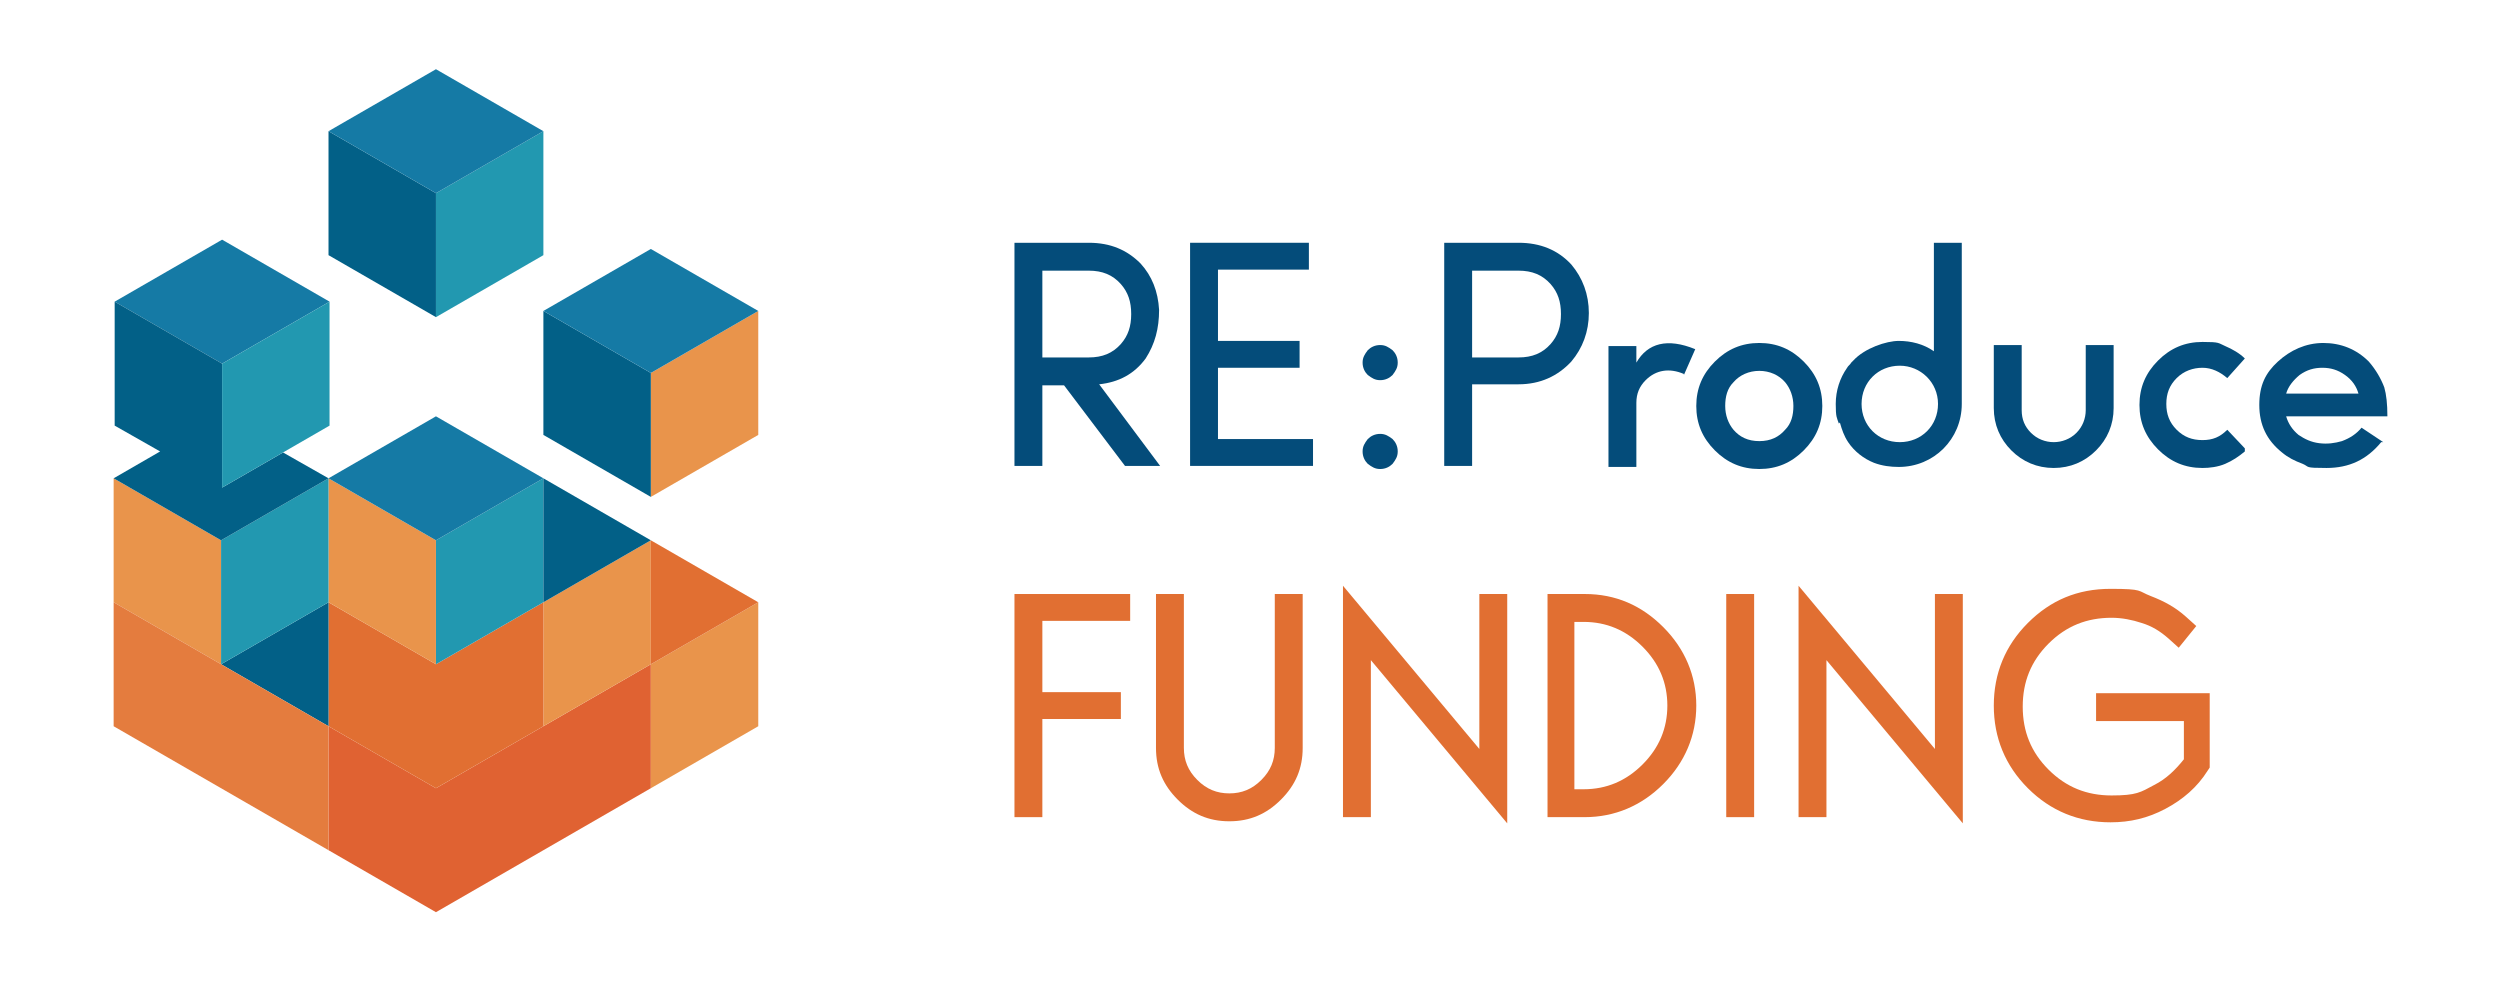
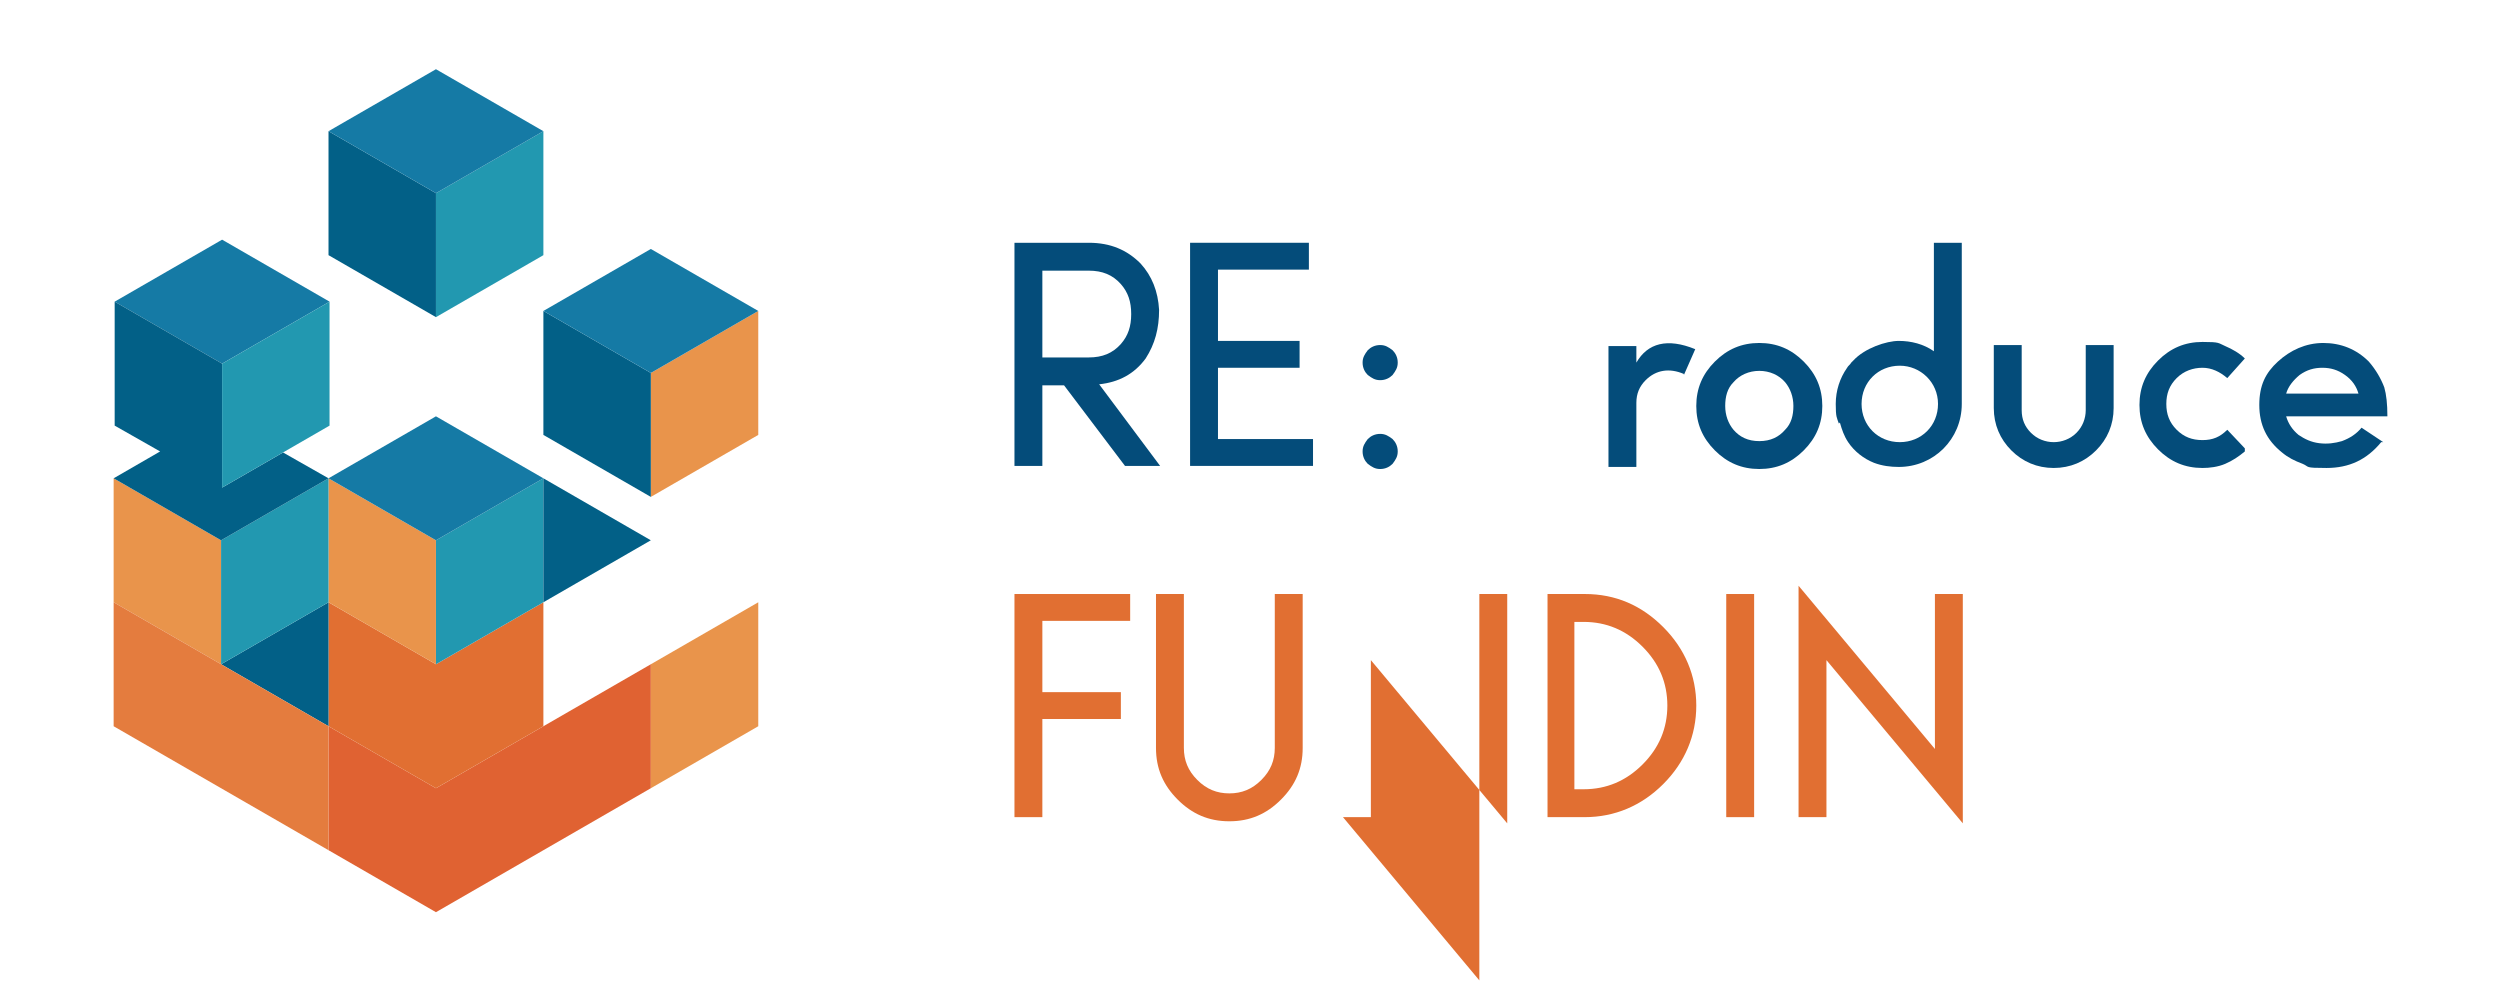
<svg xmlns="http://www.w3.org/2000/svg" id="_レイヤー_1" data-name="レイヤー_1" version="1.1" viewBox="0 0 242 95">
  <defs>
    <style>
      .st0 {
        fill: #2298b0;
      }

      .st1 {
        fill: #e47c3e;
      }

      .st2 {
        fill: #044c7a;
      }

      .st3 {
        fill: #e16f32;
      }

      .st4 {
        fill: #e06232;
      }

      .st5 {
        fill: #e9944b;
      }

      .st6 {
        fill: #026087;
      }

      .st7 {
        fill: #157aa5;
      }
    </style>
  </defs>
  <g>
    <g>
      <path class="st3" d="M108.5,67v2.6h-7.6v9.5h-2.7v-21.6h11.2v2.6h-8.5v6.9h7.6Z" />
      <path class="st3" d="M123.4,57.5h2.7v14.9c0,2-.7,3.6-2.1,5-1.4,1.4-3,2.1-5,2.1s-3.6-.7-5-2.1c-1.4-1.4-2.1-3-2.1-5v-14.9h2.7v14.9c0,1.2.4,2.2,1.3,3.1.9.9,1.9,1.3,3.1,1.3s2.2-.4,3.1-1.3c.9-.9,1.3-1.9,1.3-3.1v-14.9Z" />
-       <path class="st3" d="M143.2,57.5h2.7v22.2l-13.2-15.8v15.2h-2.7v-22.4l13.2,15.8v-15Z" />
+       <path class="st3" d="M143.2,57.5h2.7v22.2l-13.2-15.8v15.2h-2.7l13.2,15.8v-15Z" />
      <path class="st3" d="M153.4,57.5c3,0,5.5,1.1,7.6,3.2,2.1,2.1,3.2,4.7,3.2,7.6s-1.1,5.5-3.2,7.6c-2.1,2.1-4.7,3.2-7.6,3.2h-3.6v-21.6h3.6ZM152.4,60.2v16.2h.9c2.2,0,4.1-.8,5.7-2.4,1.6-1.6,2.4-3.5,2.4-5.7s-.8-4.1-2.4-5.7c-1.6-1.6-3.5-2.4-5.7-2.4h-.9Z" />
      <path class="st3" d="M169.8,79.1h-2.7v-21.6h2.7v21.6Z" />
      <path class="st3" d="M187.3,57.5h2.7v22.2l-13.2-15.8v15.2h-2.7v-22.4l13.2,15.8v-15Z" />
-       <path class="st3" d="M202.9,69.8v-2.7h11v7.2l-.2.3c-1,1.6-2.4,2.8-4.1,3.7-1.7.9-3.4,1.3-5.3,1.3-3.1,0-5.8-1.1-8-3.3-2.2-2.2-3.3-4.9-3.3-8s1.1-5.8,3.3-8c2.2-2.2,4.8-3.3,8-3.3s2.6.2,3.9.7c1.3.5,2.4,1.1,3.4,2l1,.9-1.7,2.1-1-.9c-.8-.7-1.6-1.2-2.6-1.5-.9-.3-1.9-.5-2.9-.5-2.4,0-4.4.8-6.1,2.5-1.7,1.7-2.5,3.7-2.5,6.1s.8,4.4,2.5,6.1,3.7,2.5,6.1,2.5,2.8-.3,4.1-1c1.2-.6,2.1-1.5,2.9-2.5v-3.7h-8.3Z" />
    </g>
    <g>
-       <path class="st2" d="M142.5,45.1h-2.7v-21.6h7.2c2.1,0,3.8.7,5.1,2.1,1.1,1.3,1.7,2.9,1.7,4.7s-.6,3.4-1.7,4.7c-1.3,1.4-3,2.2-5.1,2.2h-4.5v7.8ZM142.5,34.6h4.5c1.3,0,2.3-.4,3.1-1.3.7-.8,1-1.7,1-2.9s-.3-2.1-1-2.9c-.8-.9-1.8-1.3-3.1-1.3h-4.5v8.4Z" />
      <path class="st2" d="M112.3,45.1h-3.4l-5.9-7.8h-2.1v7.8h-2.7v-21.6h7.2c2.1,0,3.7.7,5,2,1.1,1.2,1.7,2.7,1.8,4.5,0,1.8-.4,3.3-1.3,4.7-1.1,1.5-2.6,2.3-4.5,2.5l5.9,7.9ZM100.9,34.6h4.5c1.3,0,2.3-.4,3.1-1.3.7-.8,1-1.7,1-2.9s-.3-2.1-1-2.9c-.8-.9-1.8-1.3-3.1-1.3h-4.5v8.4Z" />
      <path class="st2" d="M125.8,33v2.6h-7.9v6.9h9.2v2.6h-11.9v-21.6h11.5v2.6h-8.8v6.9h7.9Z" />
      <path class="st2" d="M134.8,33.9c.3.3.5.7.5,1.2s-.2.8-.5,1.2c-.3.3-.7.5-1.2.5s-.8-.2-1.2-.5c-.3-.3-.5-.7-.5-1.2s.2-.8.5-1.2c.3-.3.7-.5,1.2-.5s.8.2,1.2.5ZM134.8,42.5c.3.3.5.7.5,1.2s-.2.8-.5,1.2c-.3.3-.7.5-1.2.5s-.8-.2-1.2-.5c-.3-.3-.5-.7-.5-1.2s.2-.8.5-1.2c.3-.3.7-.5,1.2-.5s.8.2,1.2.5Z" />
      <path class="st2" d="M163,36.2c-1.4-.6-2.7-.4-3.7.6-.6.6-.9,1.3-.9,2.2v6.2h-2.7v-11.7h2.7v1.6c1.1-1.9,3-2.4,5.7-1.3l-1.1,2.5Z" />
      <path class="st2" d="M170.3,33.2c1.7,0,3.1.6,4.3,1.8,1.2,1.2,1.8,2.6,1.8,4.3s-.6,3.1-1.8,4.3c-1.2,1.2-2.6,1.8-4.3,1.8s-3.1-.6-4.3-1.8c-1.2-1.2-1.8-2.6-1.8-4.3s.6-3.1,1.8-4.3c1.2-1.2,2.6-1.8,4.3-1.8ZM167.8,37c-.6.6-.8,1.4-.8,2.3s.3,1.7.8,2.3c.6.7,1.4,1.1,2.5,1.1s1.9-.4,2.5-1.1c.6-.6.8-1.4.8-2.3s-.3-1.7-.8-2.3c-.6-.7-1.5-1.1-2.5-1.1s-1.9.4-2.5,1.1Z" />
      <path class="st2" d="M193,33.4h2.7v6.3c0,.9.3,1.6.9,2.2s1.4.9,2.2.9,1.6-.3,2.2-.9.9-1.4.9-2.2v-6.3h2.7v6.1c0,1.6-.6,3-1.7,4.1-1.1,1.1-2.5,1.7-4.1,1.7s-3-.6-4.1-1.7c-1.1-1.1-1.7-2.5-1.7-4.1v-6.1Z" />
      <path class="st2" d="M217.3,43.7c-.6.5-1.2.9-1.9,1.2-.7.3-1.5.4-2.2.4-1.7,0-3.1-.6-4.3-1.8-1.2-1.2-1.8-2.6-1.8-4.3s.6-3.1,1.8-4.3c1.2-1.2,2.6-1.8,4.3-1.8s1.5.1,2.2.4c.7.3,1.4.7,1.9,1.2l-1.7,1.9c-.7-.6-1.5-1-2.4-1s-1.8.3-2.5,1c-.7.7-1,1.5-1,2.5s.3,1.8,1,2.5,1.5,1,2.5,1,1.7-.3,2.4-1l1.7,1.8Z" />
      <path class="st2" d="M230.5,42.8c-1.4,1.7-3.1,2.5-5.3,2.5s-1.6-.1-2.3-.4c-.8-.3-1.4-.6-2-1.1-1.5-1.2-2.2-2.7-2.2-4.6s.6-3.1,1.8-4.2,2.7-1.8,4.4-1.8,3.2.6,4.4,1.8c.7.8,1.2,1.7,1.5,2.5.2.7.3,1.6.3,2.8h-9.8c.2.7.6,1.3,1.2,1.8.6.4,1.2.7,2,.8.8.1,1.5,0,2.2-.2.8-.3,1.4-.7,1.9-1.3l2.1,1.4ZM222.6,36.3c-.6.5-1.1,1.1-1.3,1.8h7c-.2-.7-.6-1.3-1.3-1.8-.7-.5-1.4-.7-2.2-.7s-1.5.2-2.2.7Z" />
      <path class="st2" d="M178.1,40.9c.2.7.4,1.3.8,1.9.6.9,1.5,1.6,2.5,2,.8.3,1.6.4,2.4.4,0,0,0,0,0,0,3.4,0,6.1-2.7,6.1-6.1v-15.6h-2.7v10.5c-1-.7-2.2-1-3.4-1s-3.3.7-4.4,1.9c0,0-.1.1-.2.2-.1.2-.3.3-.4.5,0,0,0,0,0,0,0,0,0,0,0,0-.7,1-1.1,2.2-1.1,3.5s.1,1.3.3,1.9ZM183.9,35.4c2,0,3.7,1.6,3.7,3.7s-1.6,3.7-3.7,3.7-3.7-1.6-3.7-3.7,1.6-3.7,3.7-3.7Z" />
    </g>
  </g>
  <g>
    <g>
      <polygon class="st0" points="52.6 12.7 52.6 24.7 42.2 30.7 42.2 18.7 52.6 12.7" />
      <polygon class="st6" points="42.2 18.7 42.2 30.7 31.8 24.7 31.8 12.7 42.2 18.7" />
      <polygon class="st7" points="52.6 12.7 42.2 18.7 31.8 12.7 42.2 6.7 52.6 12.7" />
    </g>
    <polygon class="st5" points="73.4 58.3 73.4 70.3 63 76.3 63 64.3 73.4 58.3" />
    <polygon class="st4" points="42.2 76.3 31.8 70.3 31.8 82.3 42.2 88.3 63 76.3 63 64.3 42.2 76.3" />
-     <polygon class="st5" points="63 52.3 63 64.3 52.6 70.3 52.6 58.3 63 52.3" />
-     <polygon class="st3" points="63 52.3 63 64.3 73.4 58.3 63 52.3" />
    <polygon class="st3" points="42.2 64.3 31.8 58.3 31.8 70.3 42.2 76.3 52.6 70.3 52.6 58.3 42.2 64.3" />
    <polygon class="st6" points="31.8 58.3 31.8 58.3 21.4 64.3 31.8 70.3 31.8 70.3 31.8 58.3" />
    <polygon class="st5" points="21.4 52.3 21.4 64.3 11 58.3 11 46.3 21.4 52.3" />
    <polygon class="st0" points="52.6 46.3 52.6 58.3 42.2 64.3 42.2 52.3 52.6 46.3" />
    <polygon class="st6" points="52.6 46.3 52.6 58.3 63 52.3 52.6 46.3" />
    <polygon class="st5" points="42.2 52.3 42.2 64.3 31.8 58.3 31.8 46.3 42.2 52.3" />
    <polygon class="st7" points="52.6 46.3 42.2 52.3 31.8 46.3 42.2 40.3 52.6 46.3" />
    <g>
      <polygon class="st5" points="73.4 30.1 73.4 42.1 63 48.1 63 36.1 73.4 30.1" />
      <polygon class="st6" points="63 36.1 63 48.1 52.6 42.1 52.6 30.1 63 36.1" />
      <polygon class="st7" points="73.4 30.1 63 36.1 52.6 30.1 63 24.1 73.4 30.1" />
    </g>
    <polygon class="st0" points="31.8 46.3 31.8 58.3 21.4 64.3 21.4 52.3 31.8 46.3" />
    <polygon class="st7" points="31.9 29.2 21.5 35.2 11.1 29.2 21.5 23.2 31.9 29.2" />
    <polygon class="st1" points="11 58.3 11 70.3 31.8 82.3 31.8 70.3 11 58.3" />
    <polygon class="st6" points="21.5 47.2 21.5 35.2 11.1 29.2 11.1 41.2 15.5 43.7 11 46.3 21.4 52.3 31.8 46.3 27.4 43.8 21.5 47.2" />
    <polygon class="st0" points="31.9 29.2 31.9 41.2 21.5 47.2 21.5 35.2 31.9 29.2" />
  </g>
</svg>